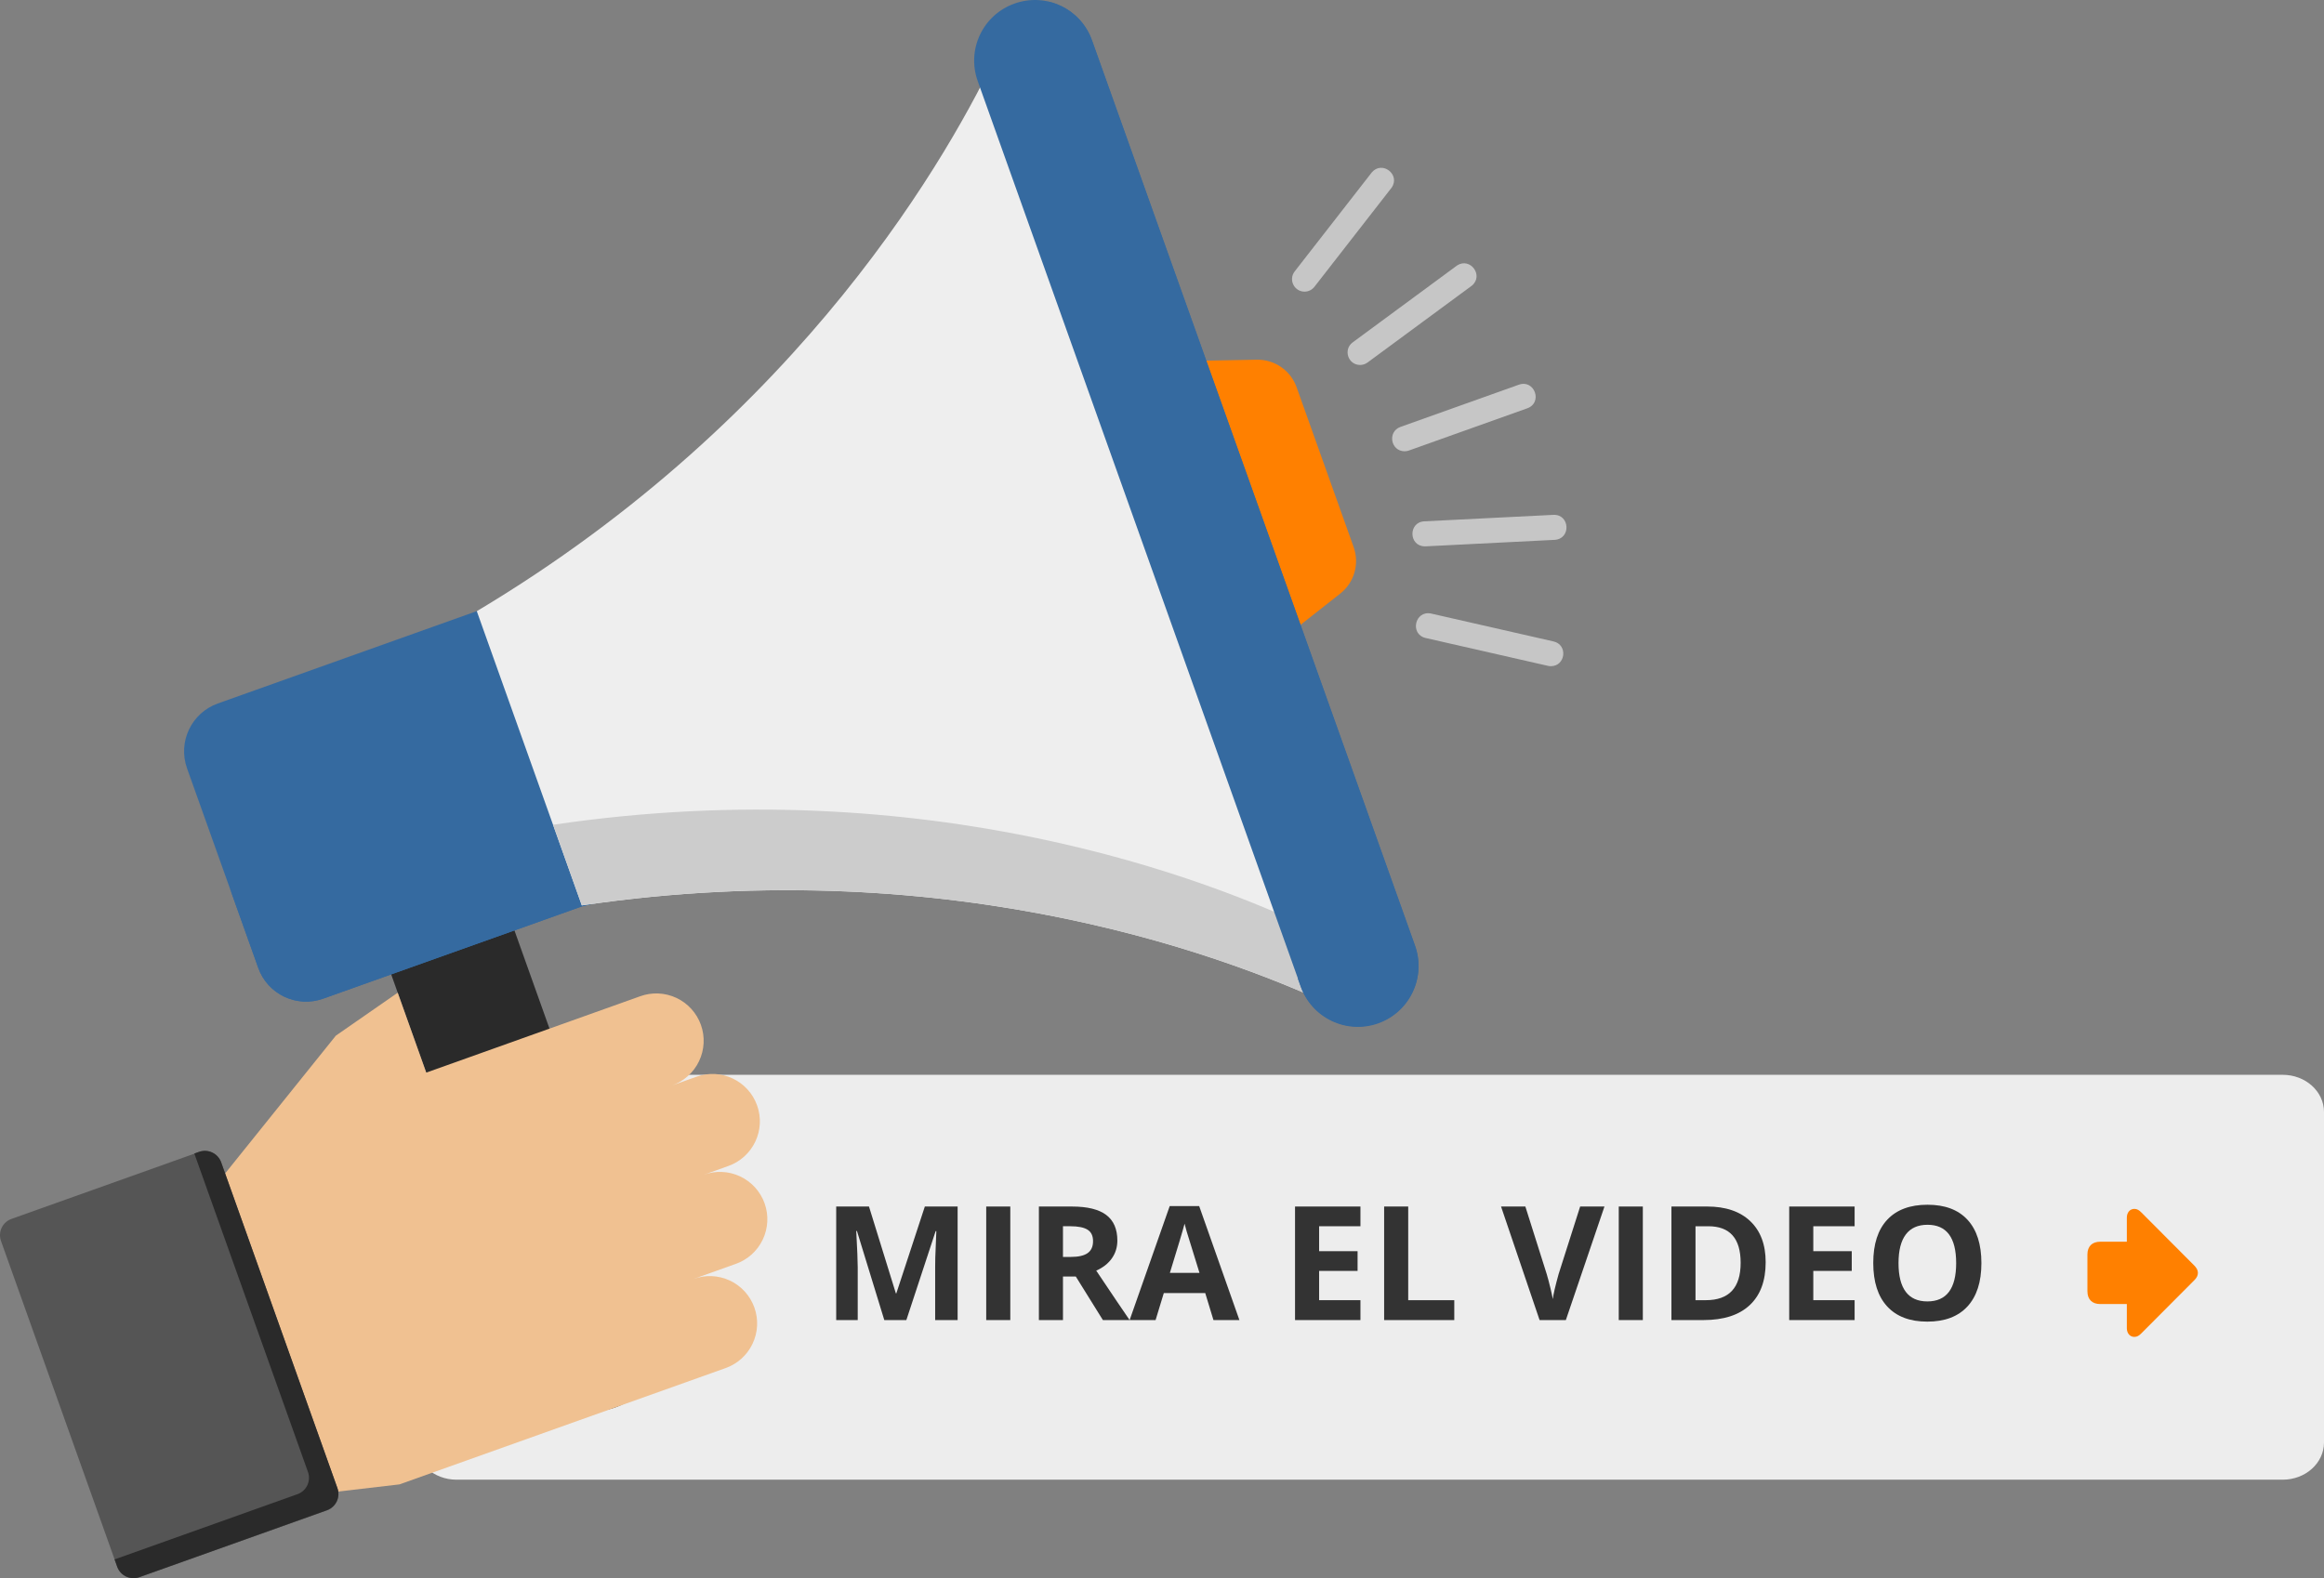
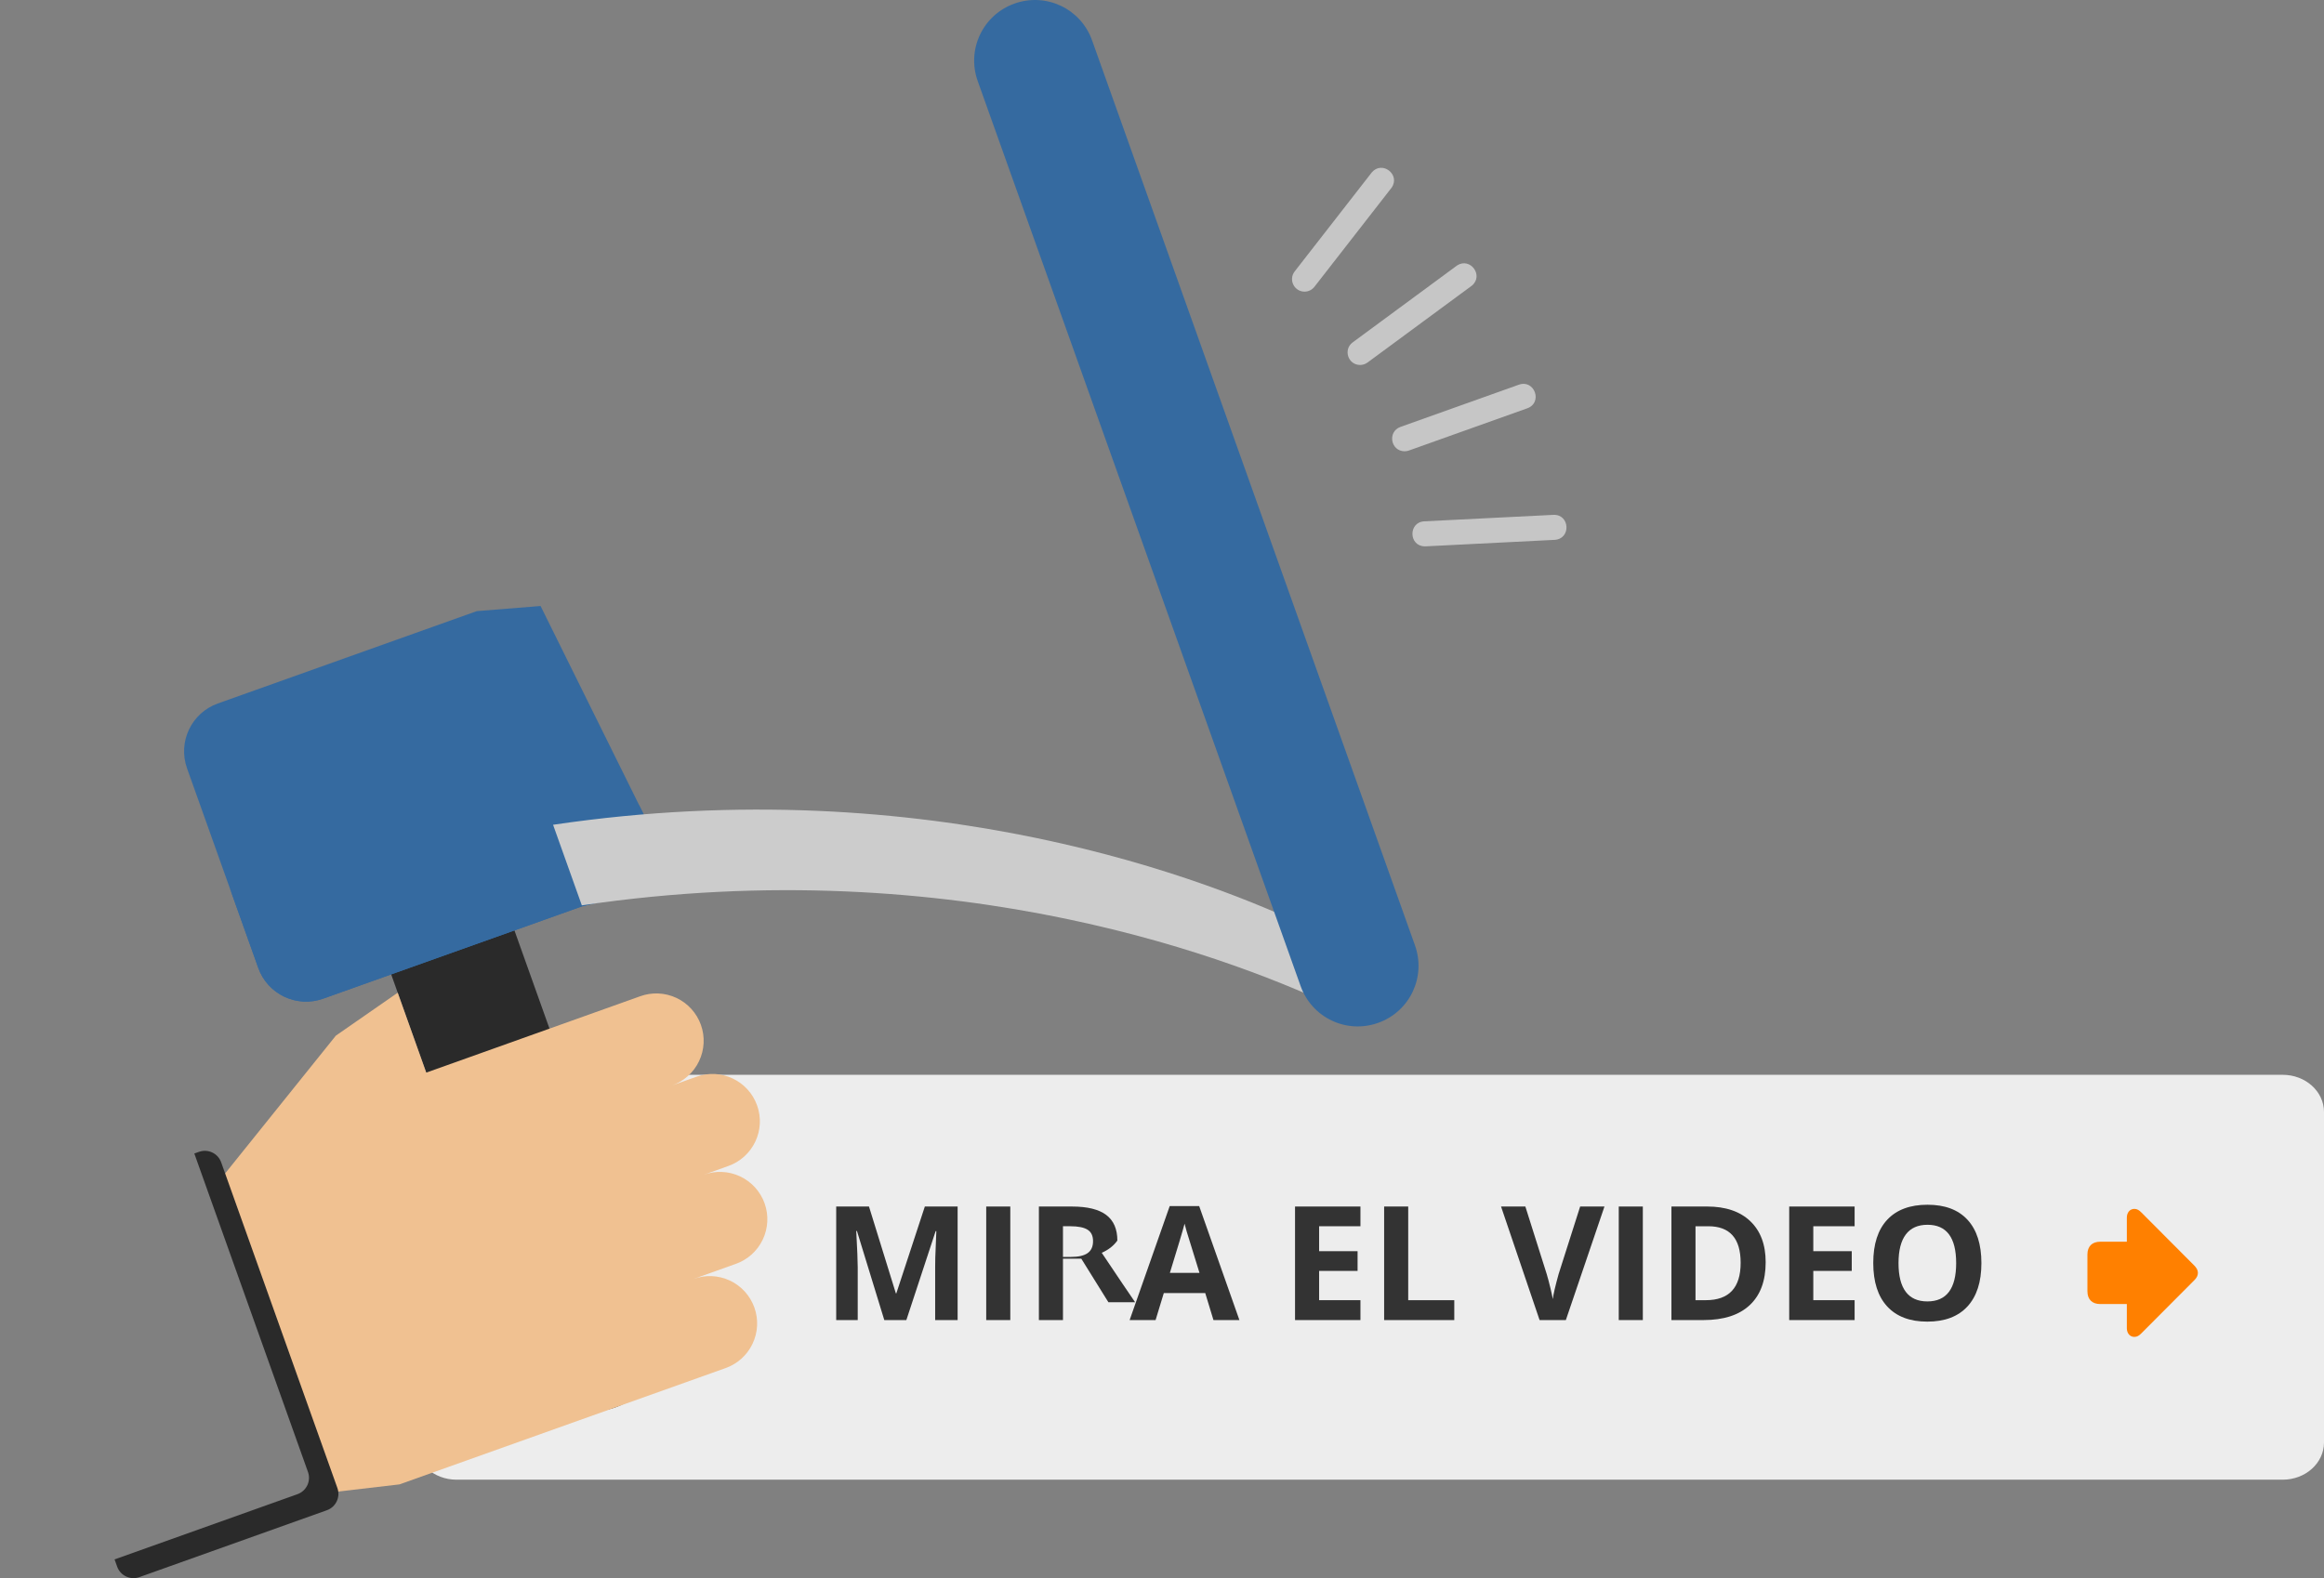
<svg xmlns="http://www.w3.org/2000/svg" version="1.1" id="Capa_1" x="0px" y="0px" width="180px" height="122.28px" viewBox="0 0 180 122.28" enable-background="new 0 0 180 122.28" xml:space="preserve">
  <rect x="0" y="0" width="180" height="122.28" fill="#808080" stroke="none" />
  <g>
    <g>
      <path fill="#EDEDED" d="M180,111.758c0,1.591-1.432,2.881-3.198,2.881H35.358c-1.766,0-3.198-1.29-3.198-2.881V86.152    c0-1.591,1.432-2.881,3.198-2.881h141.444c1.766,0,3.198,1.29,3.198,2.881V111.758z" />
      <g>
        <path fill="#333333" d="M68.491,102.273l-2.118-6.902h-0.054c0.076,1.404,0.114,2.341,0.114,2.81v4.092h-1.667v-8.797h2.539     l2.082,6.727h0.036l2.208-6.727h2.539v8.797h-1.739v-4.164c0-0.197,0.003-0.423,0.009-0.68c0.006-0.257,0.033-0.939,0.081-2.046     h-0.054l-2.268,6.89H68.491z" />
        <path fill="#333333" d="M76.385,102.273v-8.797h1.865v8.797H76.385z" />
-         <path fill="#333333" d="M82.33,98.897v3.376h-1.865v-8.797h2.563c1.195,0,2.08,0.218,2.654,0.653     c0.574,0.435,0.86,1.096,0.86,1.983c0,0.517-0.142,0.978-0.427,1.381c-0.285,0.403-0.688,0.719-1.209,0.948     c1.324,1.978,2.186,3.255,2.587,3.833h-2.07l-2.1-3.376H82.33z M82.33,97.381h0.602c0.59,0,1.025-0.098,1.306-0.295     c0.281-0.197,0.421-0.505,0.421-0.927c0-0.417-0.143-0.714-0.43-0.891s-0.731-0.265-1.333-0.265H82.33V97.381z" />
+         <path fill="#333333" d="M82.33,98.897v3.376h-1.865v-8.797h2.563c1.195,0,2.08,0.218,2.654,0.653     c0.574,0.435,0.86,1.096,0.86,1.983c-0.285,0.403-0.688,0.719-1.209,0.948     c1.324,1.978,2.186,3.255,2.587,3.833h-2.07l-2.1-3.376H82.33z M82.33,97.381h0.602c0.59,0,1.025-0.098,1.306-0.295     c0.281-0.197,0.421-0.505,0.421-0.927c0-0.417-0.143-0.714-0.43-0.891s-0.731-0.265-1.333-0.265H82.33V97.381z" />
        <path fill="#333333" d="M93.986,102.273l-0.638-2.094h-3.207l-0.638,2.094h-2.01l3.105-8.833h2.281l3.117,8.833H93.986z      M92.903,98.614c-0.59-1.897-0.922-2.97-0.996-3.219c-0.074-0.249-0.127-0.445-0.159-0.59c-0.132,0.513-0.511,1.783-1.137,3.809     H92.903z" />
        <path fill="#333333" d="M105.37,102.273h-5.066v-8.797h5.066v1.528h-3.201v1.932h2.979v1.528h-2.979v2.268h3.201V102.273z" />
        <path fill="#333333" d="M107.205,102.273v-8.797h1.865v7.257h3.568v1.54H107.205z" />
        <path fill="#333333" d="M122.387,93.476h1.883l-2.991,8.797h-2.034l-2.985-8.797h1.883l1.655,5.235     c0.092,0.309,0.188,0.669,0.286,1.08c0.098,0.411,0.159,0.697,0.184,0.857c0.044-0.369,0.195-1.015,0.451-1.938L122.387,93.476z" />
        <path fill="#333333" d="M125.377,102.273v-8.797h1.865v8.797H125.377z" />
        <path fill="#333333" d="M136.756,97.79c0,1.448-0.412,2.557-1.237,3.327c-0.824,0.77-2.015,1.155-3.571,1.155h-2.491v-8.797     h2.762c1.436,0,2.551,0.379,3.346,1.137C136.359,95.371,136.756,96.43,136.756,97.79z M134.818,97.838     c0-1.889-0.834-2.834-2.503-2.834h-0.993v5.728h0.8C133.92,100.732,134.818,99.768,134.818,97.838z" />
        <path fill="#333333" d="M143.645,102.273h-5.066v-8.797h5.066v1.528h-3.201v1.932h2.979v1.528h-2.979v2.268h3.201V102.273z" />
        <path fill="#333333" d="M153.465,97.862c0,1.456-0.361,2.575-1.083,3.358c-0.722,0.782-1.757,1.173-3.105,1.173     c-1.348,0-2.383-0.391-3.105-1.173c-0.722-0.782-1.083-1.905-1.083-3.37c0-1.464,0.362-2.582,1.086-3.355     c0.724-0.772,1.762-1.158,3.114-1.158c1.352,0,2.386,0.389,3.102,1.167C153.107,95.283,153.465,96.402,153.465,97.862z      M147.045,97.862c0,0.983,0.187,1.723,0.56,2.22c0.373,0.497,0.931,0.746,1.673,0.746c1.488,0,2.232-0.989,2.232-2.966     c0-1.982-0.74-2.972-2.22-2.972c-0.742,0-1.302,0.25-1.679,0.749S147.045,96.879,147.045,97.862z" />
      </g>
    </g>
    <g>
-       <path fill="#FF8000" d="M97.336,27.868l-7.933,0.15l8.161,22.878l6.239-4.905c1.086-0.854,1.505-2.306,1.04-3.607l-4.418-12.382    C99.962,28.7,98.718,27.841,97.336,27.868L97.336,27.868z M97.336,27.868" />
      <path fill="#2A2A2A" d="M29.034,71.948l12.136,34.02c0.941,2.638,3.842,4.014,6.48,3.073c2.638-0.94,4.013-3.842,3.072-6.48    L38.58,68.541L29.034,71.948z M29.034,71.948" />
      <path fill="#356AA0" d="M41.869,46.95l-4.94,0.397L16.87,54.503c-2.046,0.729-3.112,2.979-2.383,5.025l5.517,15.462    c0.729,2.044,2.979,3.112,5.025,2.382l20.059-7.155l7.421-1.766L41.869,46.95z M41.869,46.95" />
      <path fill="#356AA0" d="M52.507,68.451l-7.416,1.765l-20.064,7.155c-0.981,0.351-2.063,0.297-3.006-0.149    c-0.941-0.446-1.668-1.25-2.017-2.232l-2.227-6.245c0.349,0.983,1.076,1.786,2.019,2.233c0.941,0.448,2.023,0.501,3.005,0.151    l20.059-7.158l6.643-1.583L52.507,68.451z M52.507,68.451" />
-       <path fill="#EEEEEE" d="M79.714,3.727c-0.314-0.945-1.888-0.878-2.346,0.103c-3.623,7.776-15.101,28.394-40.439,43.521    l8.133,22.798c29.192-4.327,51.129,4.371,58.855,8.098c0.977,0.47,2.238-0.478,1.881-1.405L91.91,40.584L79.714,3.727z     M79.714,3.727" />
      <path fill="#EEEEEE" d="M90.869,37.437l-1.19-3.099L79.414,3.3c0.138,0.112,0.243,0.26,0.3,0.428L90.869,37.437z M90.869,37.437" />
      <path fill="#CCCCCC" d="M103.608,71.117l2.189,5.724c0.353,0.933-0.905,1.876-1.881,1.405c-7.728-3.725-29.66-12.423-58.852-8.104    l-2.227-6.243c29.192-4.32,51.124,4.377,58.852,8.103C102.465,72.339,103.36,71.926,103.608,71.117L103.608,71.117z     M103.608,71.117" />
      <path fill="#356AA0" d="M78.576,0.276c2.453-0.874,5.133,0.396,6.007,2.848l25.009,70.115c0.876,2.453-0.395,5.132-2.848,6.007    c-2.453,0.874-5.132-0.396-6.007-2.85L75.728,6.284C74.852,3.831,76.123,1.152,78.576,0.276L78.576,0.276z M78.576,0.276" />
-       <path fill="#356AA0" d="M84.567,3.129l25.007,70.098c0.437,1.178,0.384,2.481-0.148,3.62c-0.531,1.138-1.496,2.017-2.68,2.439    c-1.184,0.422-2.486,0.351-3.618-0.195c-1.132-0.546-1.998-1.523-2.404-2.712l-0.205-0.573c1.669,0.368,3.405-0.2,4.535-1.484    c1.129-1.283,1.473-3.078,0.897-4.688L81.154,0.119C82.735,0.467,84.025,1.604,84.567,3.129L84.567,3.129z M84.567,3.129" />
      <path fill="#C6C6C6" d="M108.794,34.962c-1.087-0.004-1.348-1.517-0.326-1.886l9.17-3.271c1.219-0.435,1.872,1.393,0.653,1.829    l-9.17,3.271C109.017,34.942,108.906,34.962,108.794,34.962L108.794,34.962z M108.794,34.962" />
      <path fill="#C6C6C6" d="M110.355,42.329c-1.246-0.015-1.292-1.862-0.047-1.939l10.024-0.502c1.264-0.034,1.357,1.845,0.096,1.937    l-10.029,0.504H110.355z M110.355,42.329" />
-       <path fill="#C6C6C6" d="M120.114,51.613c-0.074,0-0.146-0.009-0.216-0.025l-9.49-2.162c-1.235-0.303-0.814-2.151,0.43-1.892    l9.491,2.162C121.452,49.955,121.266,51.609,120.114,51.613L120.114,51.613z M120.114,51.613" />
      <path fill="#C6C6C6" d="M105.344,28.276c-0.937-0.003-1.327-1.198-0.573-1.752l8.08-5.955c1.026-0.669,2.092,0.785,1.147,1.562    l-8.079,5.954C105.752,28.208,105.551,28.275,105.344,28.276L105.344,28.276z M105.344,28.276" />
      <path fill="#C6C6C6" d="M101.041,22.595c-0.807-0.001-1.26-0.93-0.765-1.567l5.98-7.68c0.805-0.927,2.231,0.185,1.529,1.191    l-5.98,7.681C101.622,22.456,101.34,22.595,101.041,22.595L101.041,22.595z M101.041,22.595" />
      <path fill="#F0C191" d="M58.639,85.641c-0.681-1.908-2.781-2.903-4.689-2.223l-1.92,0.685c0.925-0.32,1.685-0.996,2.109-1.879    c0.425-0.883,0.479-1.899,0.149-2.822c-0.33-0.923-1.013-1.675-1.901-2.091c-0.887-0.414-1.903-0.458-2.822-0.119l-16.552,5.91    l-2.209-6.191l-4.791,3.326l-9.456,11.771l8.45,23.688l5.932-0.692l25.232-9.001c0.926-0.32,1.685-0.996,2.109-1.879    c0.425-0.883,0.479-1.899,0.149-2.822c-0.33-0.923-1.013-1.675-1.9-2.091c-0.888-0.414-1.904-0.458-2.823-0.119l3.256-1.162    c0.925-0.32,1.685-0.996,2.109-1.879c0.424-0.882,0.479-1.898,0.149-2.821c-0.33-0.923-1.014-1.675-1.902-2.091    c-0.887-0.415-1.903-0.458-2.822-0.119l1.919-0.685c0.918-0.327,1.668-1.006,2.085-1.887    C58.918,87.569,58.968,86.559,58.639,85.641L58.639,85.641z M58.639,85.641" />
-       <path fill="#555555" d="M0.892,94.434l14.525-5.181c0.7-0.25,1.467,0.113,1.716,0.813l9.002,25.238    c0.25,0.701-0.113,1.466-0.815,1.716l-14.524,5.181c-0.701,0.25-1.467-0.113-1.716-0.813L0.079,96.15    C-0.171,95.449,0.191,94.684,0.892,94.434L0.892,94.434z M0.892,94.434" />
      <path fill="#2A2A2A" d="M17.13,90.051l9.003,25.236c0.249,0.699-0.115,1.469-0.815,1.719l-14.525,5.183    c-0.7,0.25-1.47-0.115-1.72-0.815l-0.199-0.558l14.167-5.054c0.699-0.25,1.063-1.02,0.813-1.719l-8.804-24.675l0.363-0.129    C16.113,88.989,16.88,89.353,17.13,90.051L17.13,90.051z M17.13,90.051" />
    </g>
    <path fill="#FF8000" d="M162.663,96.203h2.066v-1.872c0-0.378,0.231-0.673,0.581-0.673c0.217,0,0.369,0.101,0.544,0.277   l4.099,4.113c0.18,0.18,0.281,0.364,0.281,0.572c0,0.203-0.101,0.392-0.281,0.567l-4.099,4.113   c-0.166,0.171-0.327,0.277-0.544,0.277c-0.35,0-0.581-0.295-0.581-0.669v-1.877h-2.066c-0.609,0-0.987-0.346-0.987-0.991v-2.845   C161.676,96.548,162.054,96.203,162.663,96.203z" />
  </g>
</svg>